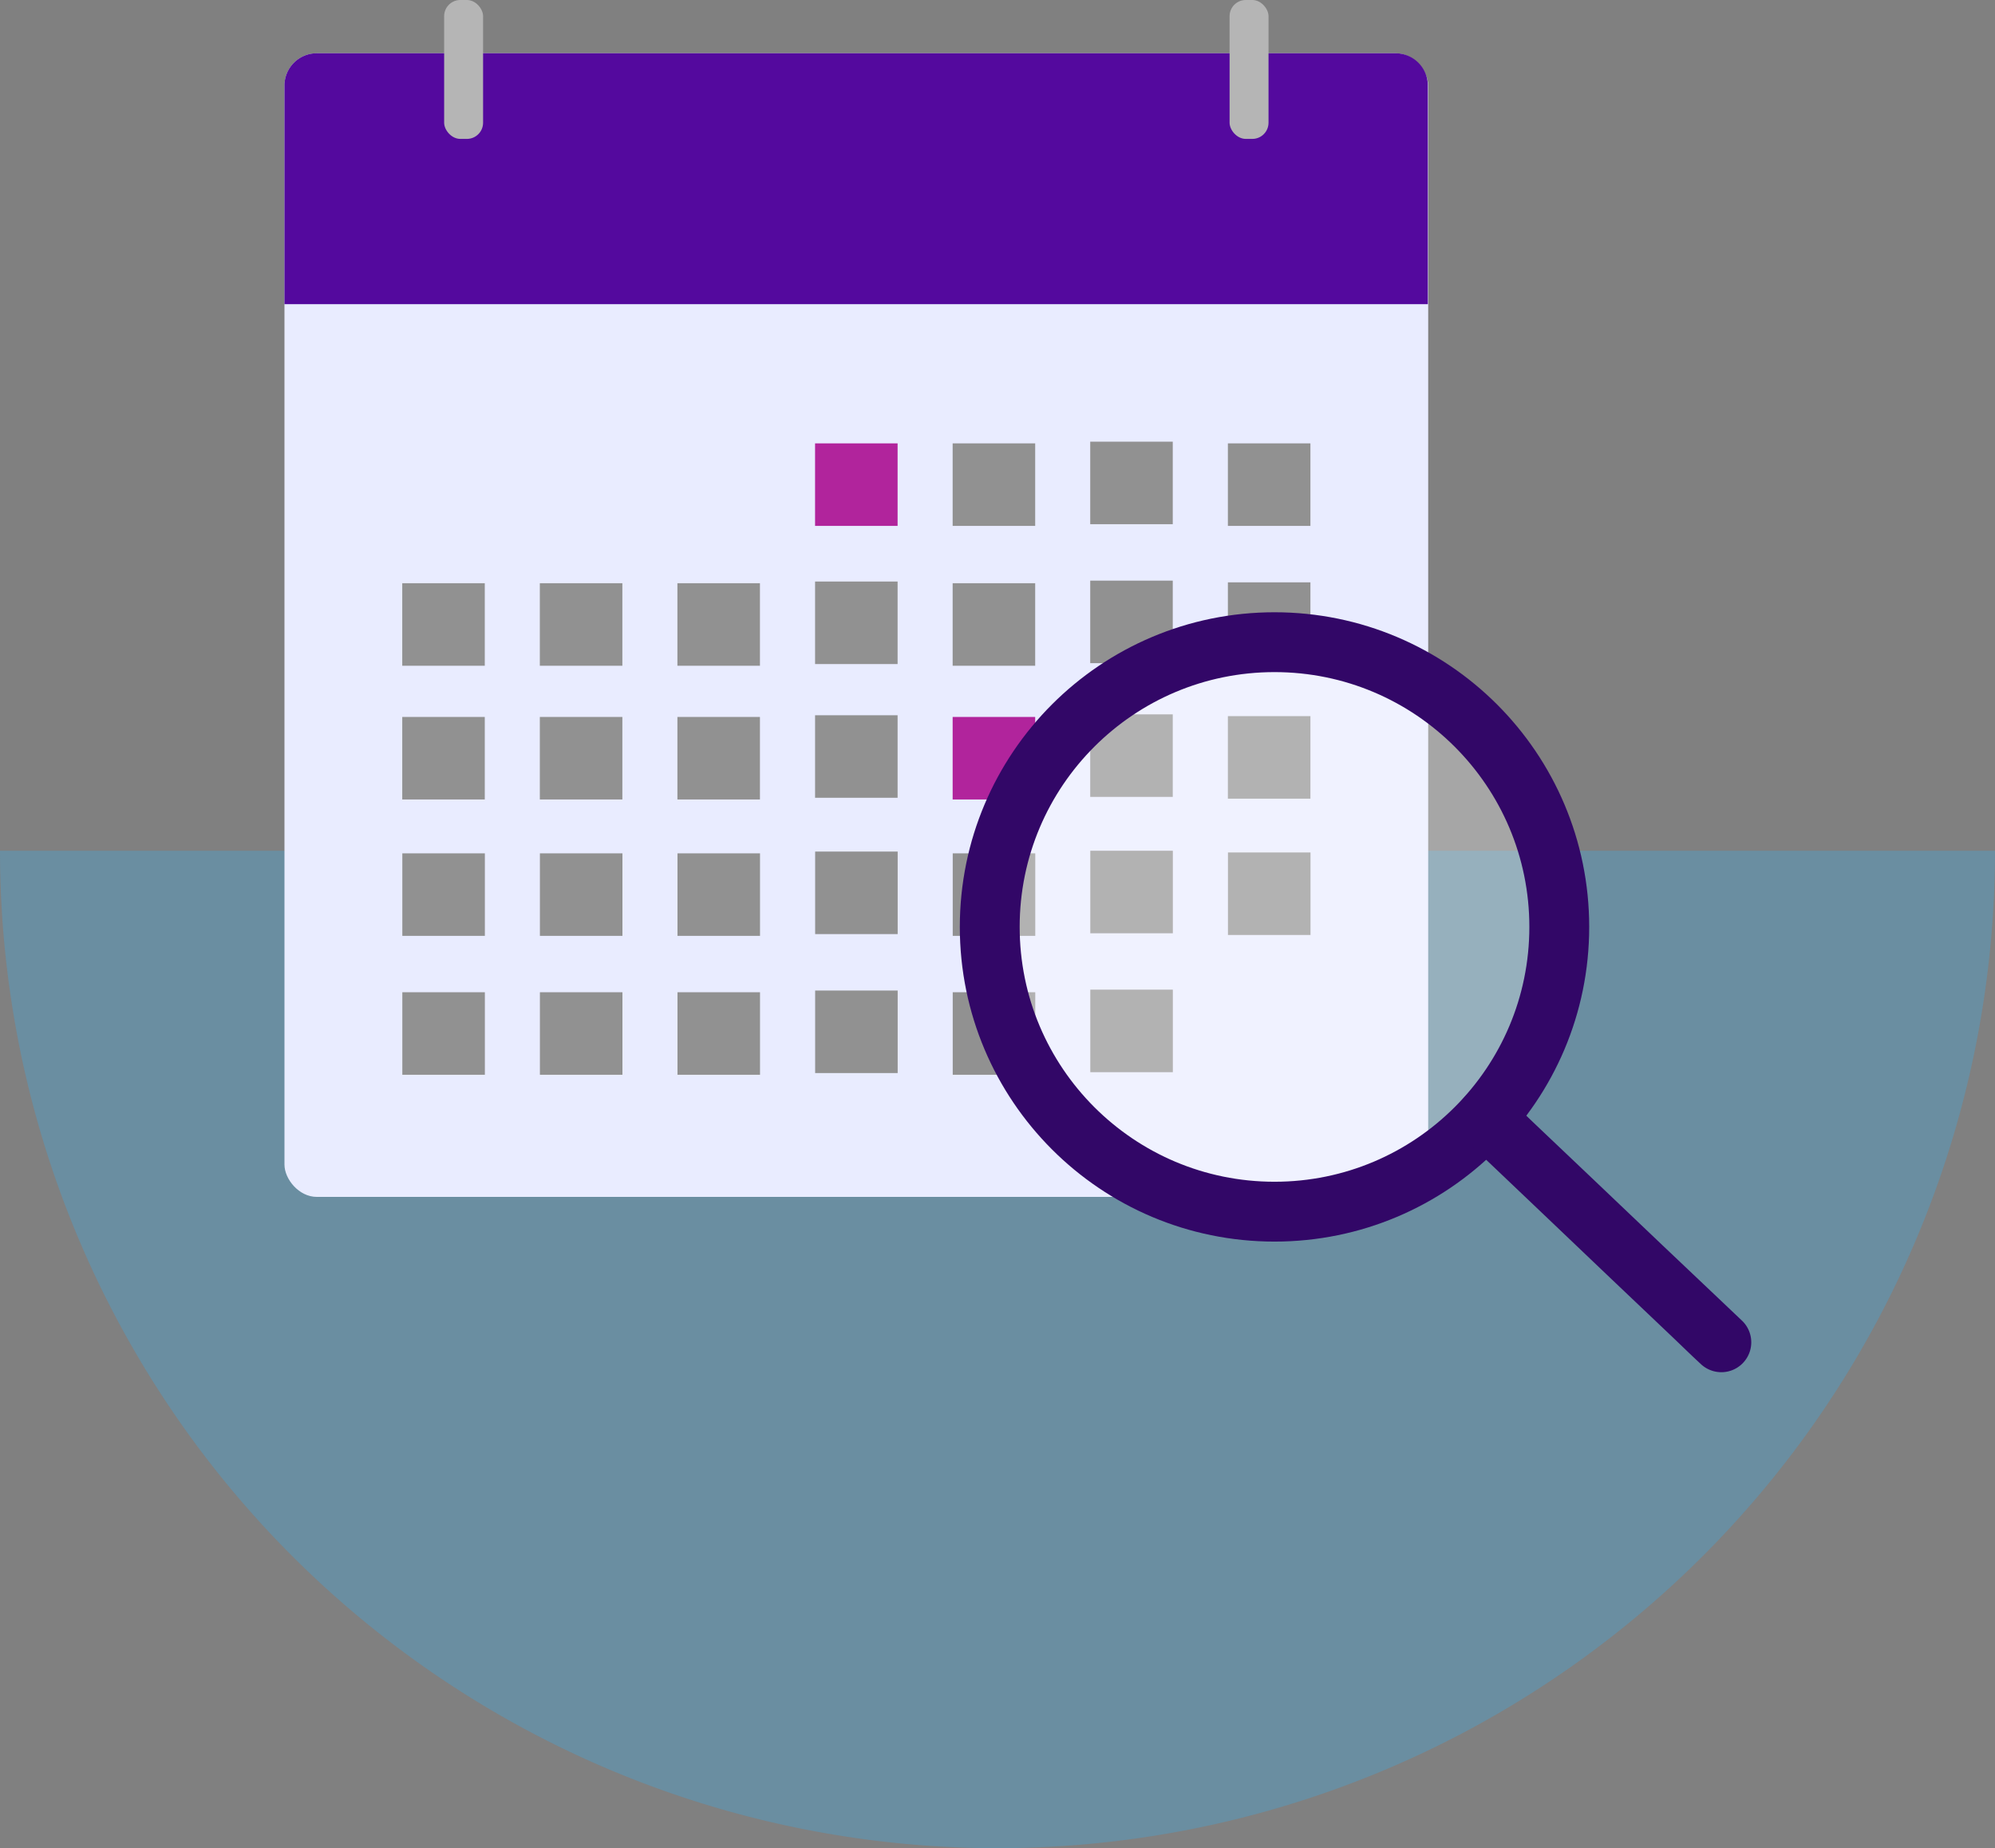
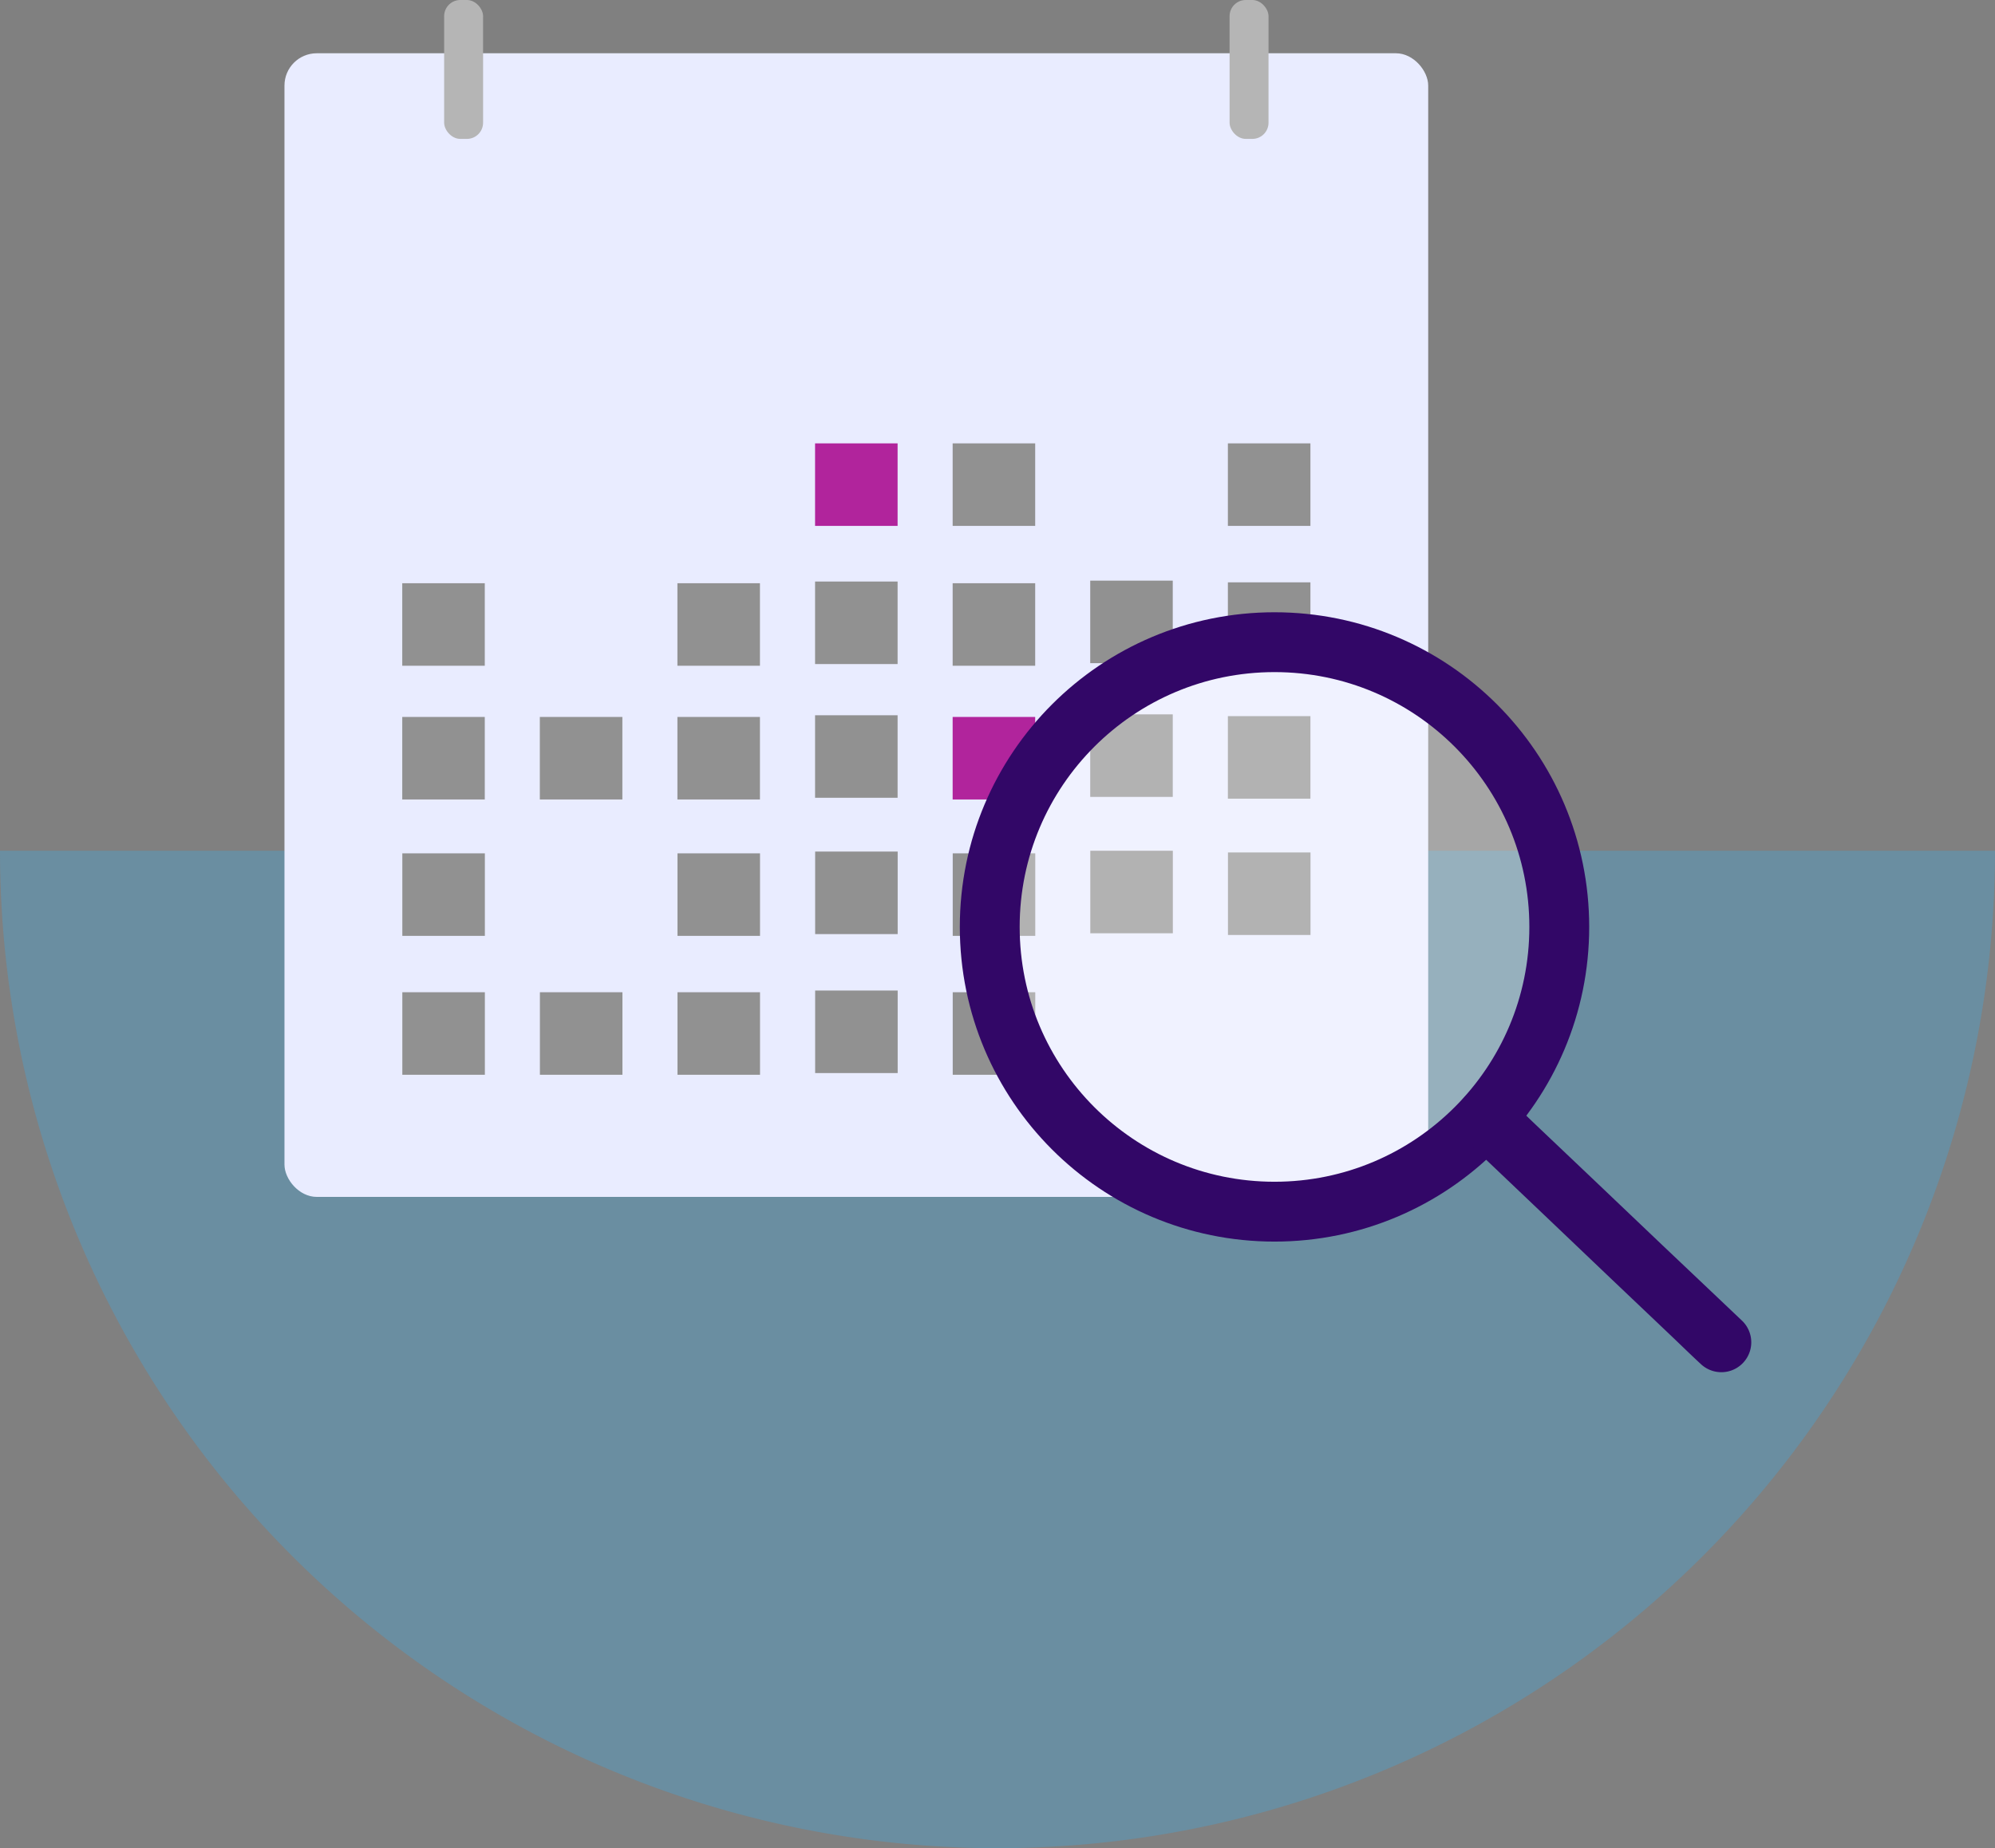
<svg xmlns="http://www.w3.org/2000/svg" viewBox="0 0 270 250.15">
  <rect x="0" y="0" width="270" height="250.15" fill="#808080" stroke="none" />
  <defs>
    <style>.cls-1{fill:#36afee;}.cls-1,.cls-7{opacity:0.3;}.cls-2{fill:#e9ecff;}.cls-3{fill:#54099e;}.cls-4{fill:#b1249c;}.cls-5{fill:#919191;}.cls-6{fill:#b5b5b5;}.cls-7{fill:#fff;}.cls-8{fill:none;stroke:#320767;stroke-miterlimit:10;stroke-width:8.1px;}.cls-9{fill:#320767;}</style>
  </defs>
  <g id="Bottom_Layer" data-name="Bottom Layer">
    <path class="cls-1" d="M270,115.15a135,135,0,0,1-270,0Z" />
    <rect class="cls-2" x="38.5" y="7.21" width="154.79" height="154.79" rx="4.37" />
-     <path class="cls-3" d="M42.87,7.21h146a4.37,4.37,0,0,1,4.37,4.37V41.17a0,0,0,0,1,0,0H38.5a0,0,0,0,1,0,0V11.59A4.37,4.37,0,0,1,42.87,7.21Z" />
    <rect class="cls-4" x="110.31" y="60.01" width="11.17" height="11.17" />
    <rect class="cls-5" x="128.93" y="60.01" width="11.17" height="11.17" />
-     <rect class="cls-5" x="147.55" y="59.78" width="11.17" height="11.17" />
    <rect class="cls-5" x="166.18" y="60.01" width="11.17" height="11.17" />
    <rect class="cls-5" x="54.44" y="78.94" width="11.17" height="11.17" />
-     <rect class="cls-5" x="73.06" y="78.94" width="11.17" height="11.17" />
    <rect class="cls-5" x="91.68" y="78.94" width="11.17" height="11.17" />
    <rect class="cls-5" x="110.31" y="78.71" width="11.17" height="11.17" />
    <rect class="cls-5" x="128.93" y="78.94" width="11.17" height="11.17" />
    <rect class="cls-5" x="147.55" y="78.59" width="11.17" height="11.17" />
    <rect class="cls-5" x="166.18" y="78.82" width="11.17" height="11.17" />
    <rect class="cls-5" x="54.44" y="97.04" width="11.17" height="11.17" />
    <rect class="cls-5" x="73.06" y="97.04" width="11.17" height="11.17" />
    <rect class="cls-5" x="91.68" y="97.04" width="11.17" height="11.17" />
    <rect class="cls-5" x="110.31" y="96.81" width="11.17" height="11.17" />
    <rect class="cls-4" x="128.93" y="97.04" width="11.17" height="11.17" />
    <rect class="cls-5" x="147.55" y="96.69" width="11.17" height="11.17" />
    <rect class="cls-5" x="166.18" y="96.93" width="11.17" height="11.17" />
    <rect class="cls-5" x="54.45" y="115.5" width="11.17" height="11.17" />
-     <rect class="cls-5" x="73.07" y="115.5" width="11.17" height="11.17" />
    <rect class="cls-5" x="91.69" y="115.5" width="11.17" height="11.17" />
    <rect class="cls-5" x="110.32" y="115.26" width="11.17" height="11.17" />
    <rect class="cls-5" x="128.94" y="115.5" width="11.17" height="11.17" />
    <rect class="cls-5" x="147.56" y="115.15" width="11.17" height="11.17" />
    <rect class="cls-5" x="166.19" y="115.38" width="11.17" height="11.17" />
    <rect class="cls-5" x="54.45" y="134.3" width="11.17" height="11.17" />
    <rect class="cls-5" x="73.07" y="134.3" width="11.17" height="11.17" />
    <rect class="cls-5" x="91.69" y="134.3" width="11.17" height="11.17" />
    <rect class="cls-5" x="110.32" y="134.07" width="11.17" height="11.17" />
    <rect class="cls-5" x="128.94" y="134.3" width="11.17" height="11.17" />
-     <rect class="cls-5" x="147.56" y="133.95" width="11.17" height="11.17" />
    <rect class="cls-6" x="60.11" width="5.27" height="18.8" rx="2.19" />
    <rect class="cls-6" x="166.41" width="5.27" height="18.8" rx="2.19" transform="translate(338.09 18.8) rotate(180)" />
  </g>
  <g id="_3_highlights_shadows" data-name="3 highlights&amp;shadows">
    <circle class="cls-7" cx="172.49" cy="125.46" r="38.54" />
    <circle class="cls-8" cx="172.49" cy="125.46" r="38.54" />
    <path class="cls-9" d="M198.2,154.18l3.15,3,7.63,7.26,9.19,8.76,8,7.6c1.29,1.23,2.57,2.48,3.87,3.69l.06.05a4,4,0,0,0,5.73-5.72l-3.16-3L225,168.55l-9.19-8.75-8-7.6c-1.29-1.23-2.56-2.48-3.87-3.69l0,0a4,4,0,1,0-5.73,5.72Z" />
  </g>
</svg>